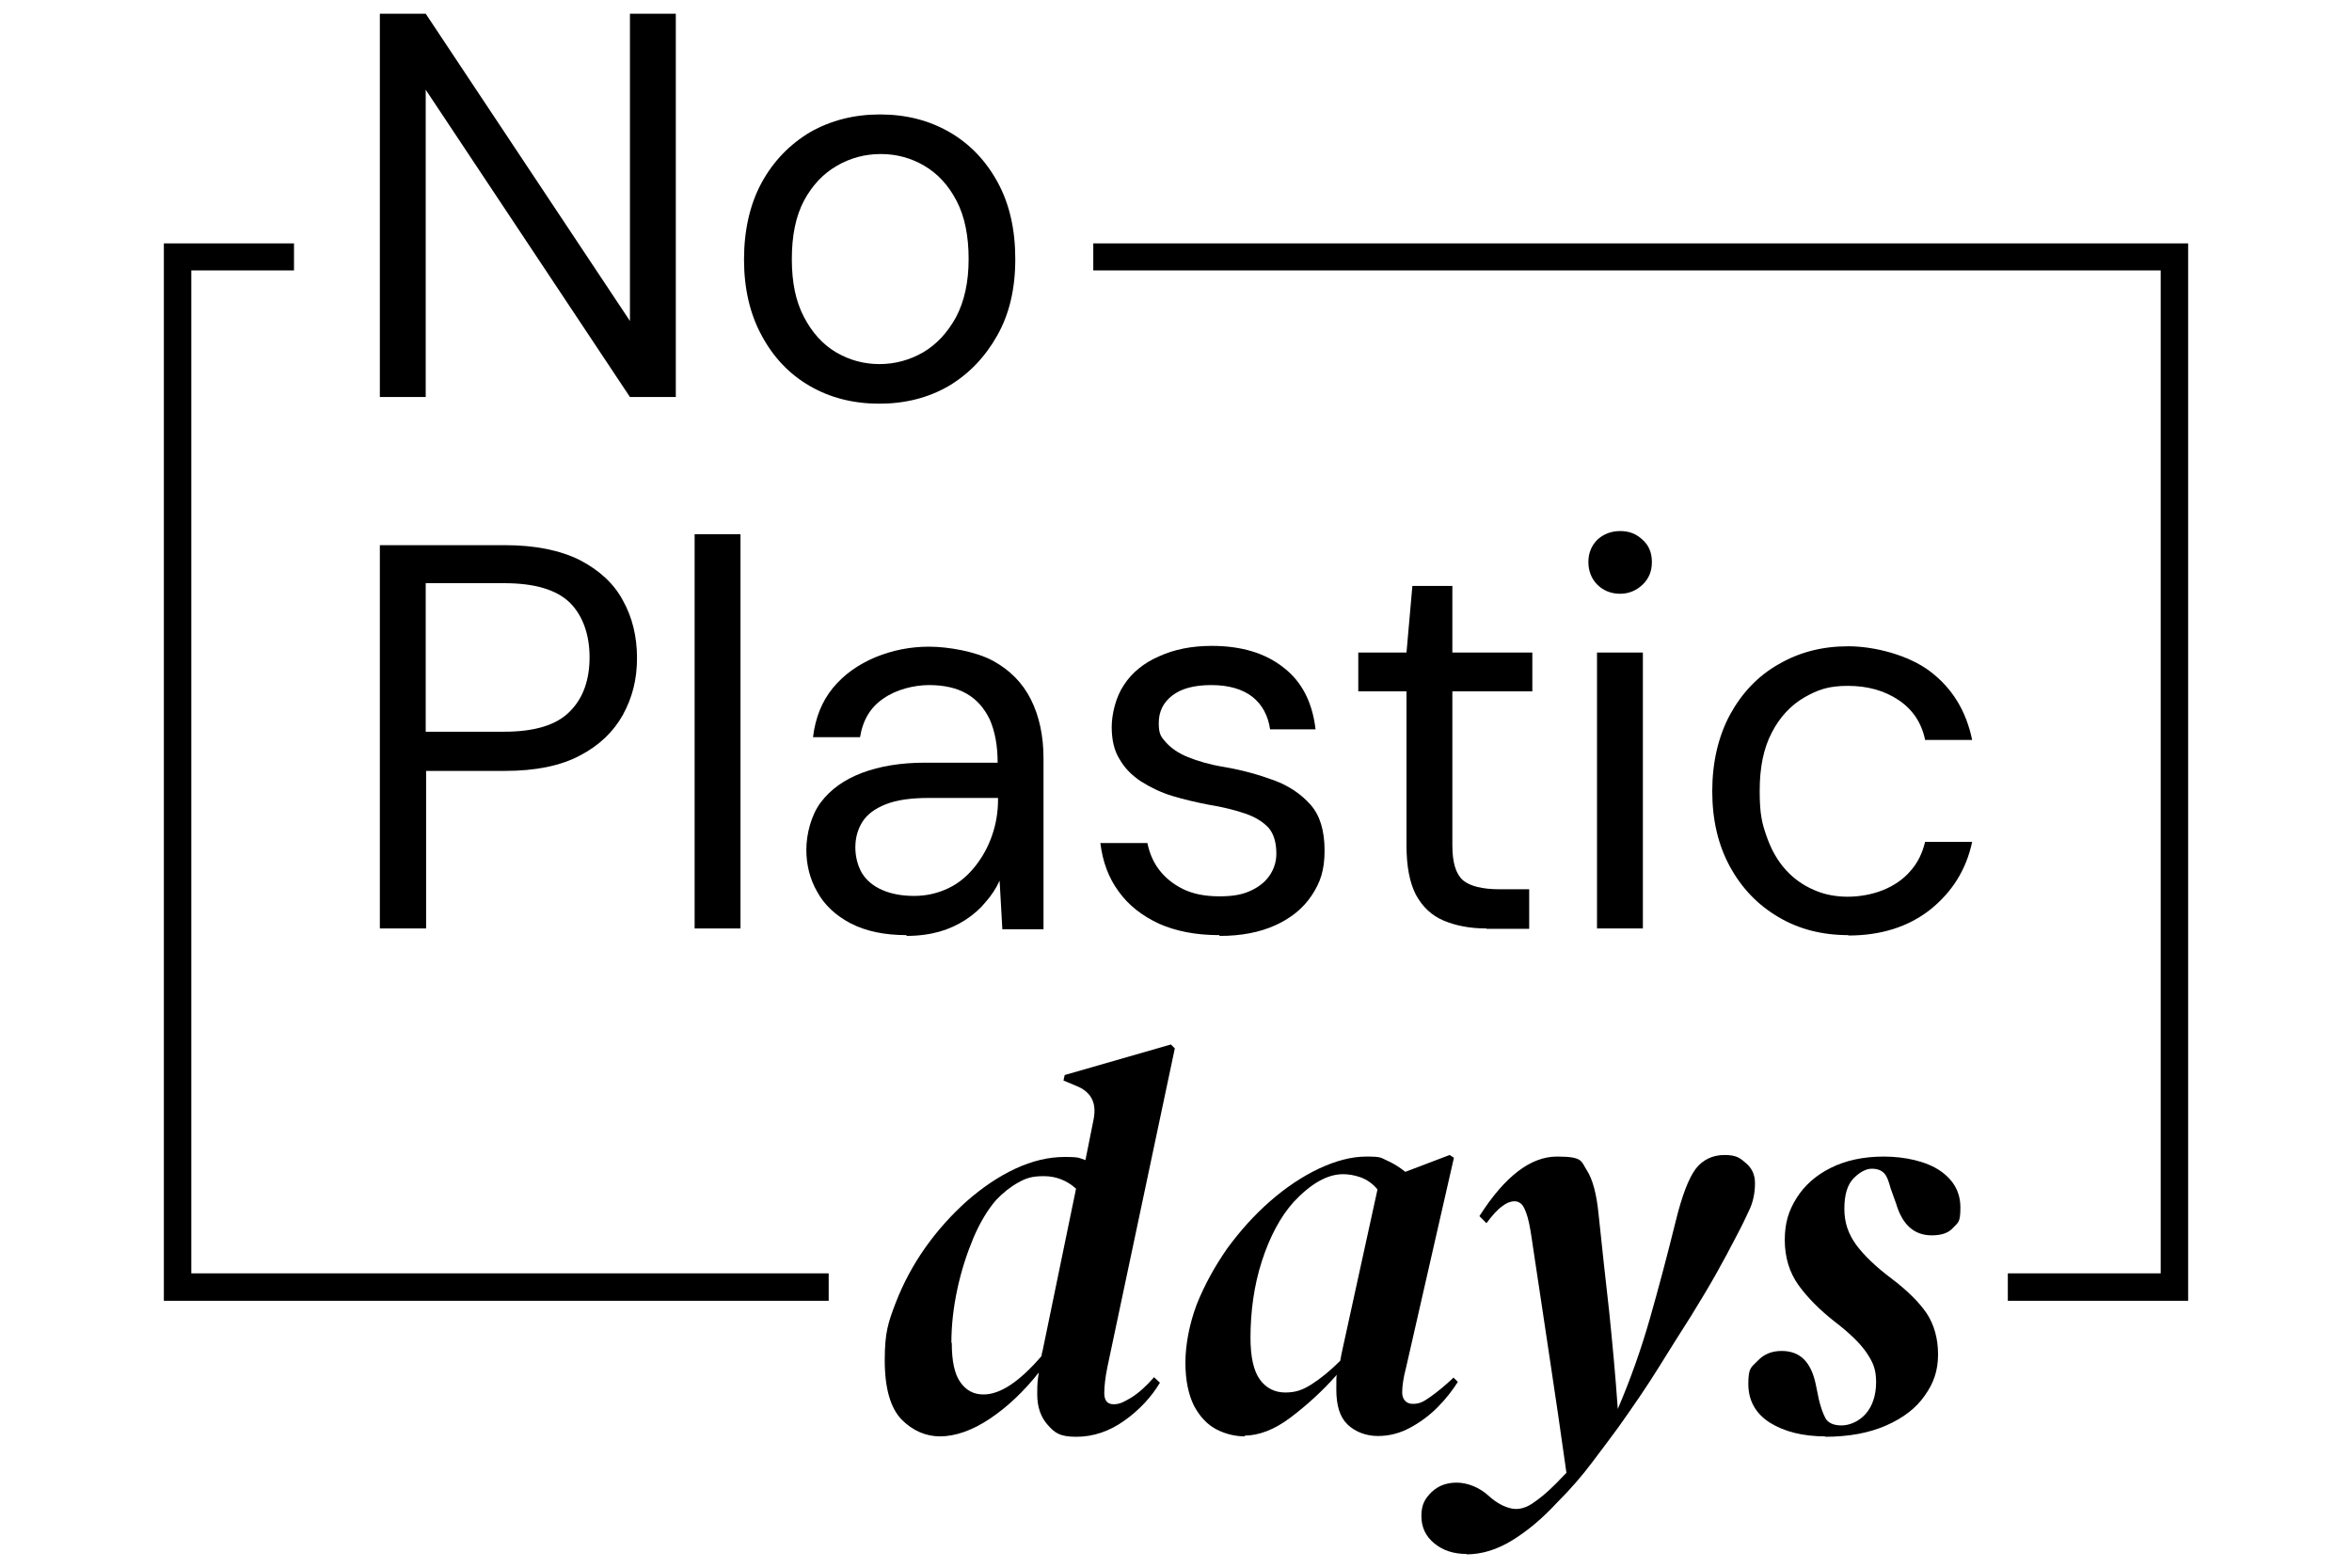
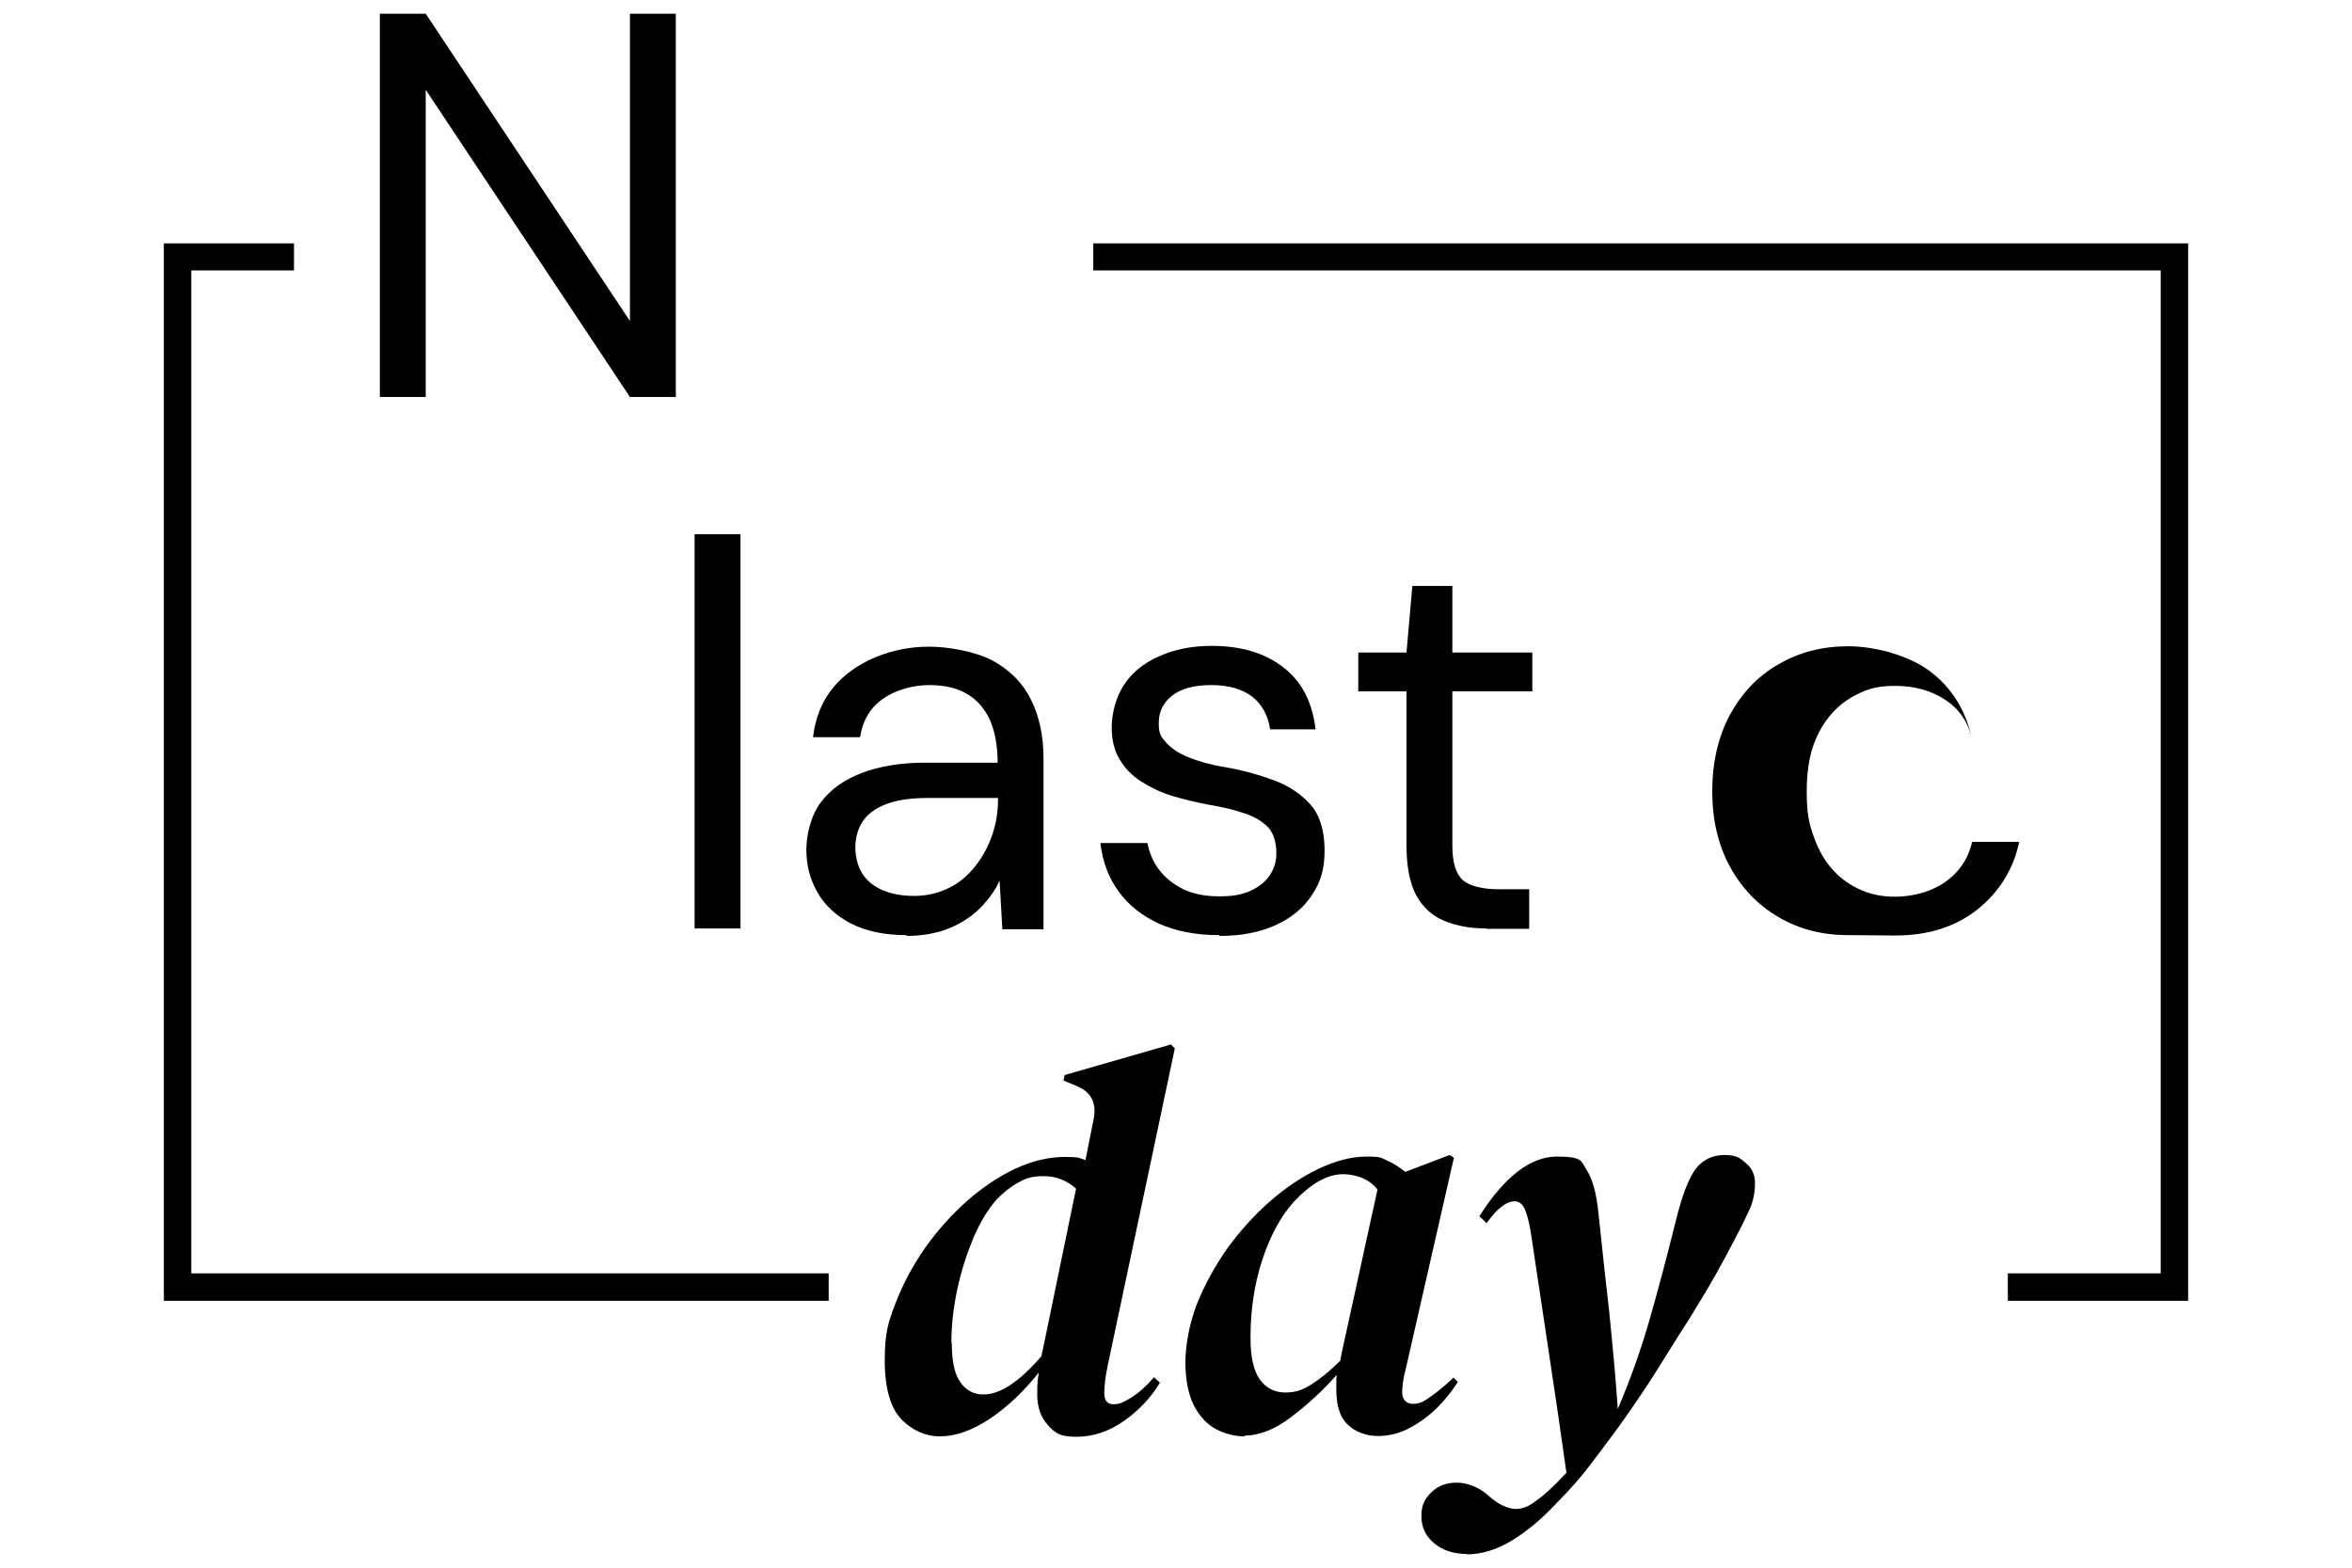
<svg xmlns="http://www.w3.org/2000/svg" viewBox="0 0 600 400" version="1.1" id="Calque_1">
  <g>
    <polygon points="278.9 62.1 278.9 69 551.2 69 551.2 324.9 512.2 324.9 512.2 331.9 558.2 331.9 558.2 62.1 278.9 62.1" />
    <polygon points="211.4 324.9 48.8 324.9 48.8 69 75 69 75 62.1 41.8 62.1 41.8 331.9 211.4 331.9 211.4 324.9" />
  </g>
  <g>
    <g>
      <path d="M96.9,101.3V3.5h11.7l52.1,78.4V3.5h11.7v97.8h-11.7L108.6,22.9v78.4h-11.7Z" />
-       <path d="M224.3,103c-6.6,0-12.5-1.5-17.7-4.5-5.2-3-9.3-7.3-12.3-12.9-3-5.5-4.5-12-4.5-19.4s1.5-14.1,4.5-19.6c3-5.5,7.2-9.8,12.4-12.9,5.3-3,11.2-4.5,17.8-4.5s12.5,1.5,17.7,4.5c5.2,3,9.3,7.3,12.3,12.8,3,5.5,4.5,12,4.5,19.6s-1.5,14-4.6,19.5c-3.1,5.5-7.2,9.8-12.4,12.9-5.2,3-11.1,4.5-17.7,4.5ZM224.3,92.9c4,0,7.7-1,11.2-3,3.4-2,6.2-5,8.4-9,2.1-4,3.2-8.9,3.2-14.8s-1-10.9-3.1-14.9c-2.1-4-4.8-6.9-8.2-8.9-3.4-2-7.1-3-11.1-3s-7.8,1-11.2,3c-3.5,2-6.3,5-8.4,8.9-2.1,4-3.1,8.9-3.1,14.9s1,10.8,3.1,14.8c2.1,4,4.8,7,8.2,9,3.4,2,7.1,3,11.1,3Z" />
-       <path d="M96.9,236.9v-97.8h31.9c7.7,0,14.1,1.3,19.1,3.8,5,2.6,8.7,6,11,10.3,2.4,4.3,3.6,9.2,3.6,14.7s-1.2,10.1-3.6,14.5c-2.4,4.3-6,7.8-11,10.4-4.9,2.6-11.3,3.9-19.1,3.9h-20.1v40.2h-11.7ZM108.6,186.7h20c7.8,0,13.4-1.7,16.8-5.2,3.4-3.4,5-8.1,5-13.8s-1.7-10.6-5-13.9c-3.4-3.3-8.9-5-16.8-5h-20v37.9Z" />
      <path d="M177.2,236.9v-100.6h11.7v100.6h-11.7Z" />
      <path d="M231.3,238.6c-5.7,0-10.4-1-14.3-3-3.8-2-6.7-4.7-8.5-8-1.9-3.3-2.8-6.9-2.8-10.8s1.2-8.8,3.7-12.1c2.5-3.3,6-5.8,10.5-7.5,4.5-1.7,9.9-2.6,16-2.6h18.6c0-4.4-.7-8-2-11-1.4-2.9-3.3-5.1-5.9-6.6-2.6-1.5-5.8-2.2-9.6-2.2s-8.3,1.1-11.6,3.4c-3.3,2.2-5.3,5.5-6,9.9h-12c.6-5,2.3-9.2,5.1-12.6,2.8-3.4,6.5-6,10.8-7.8,4.4-1.8,8.9-2.7,13.7-2.7s11.9,1.2,16.3,3.6,7.6,5.7,9.7,9.9c2.1,4.2,3.2,9.2,3.2,15v43.6h-10.5l-.7-12.4c-.9,2-2.1,3.8-3.6,5.5-1.4,1.7-3.1,3.2-5.1,4.5s-4.2,2.3-6.6,3c-2.5.7-5.3,1.1-8.5,1.1ZM233.1,228.6c3.3,0,6.2-.7,8.9-2,2.7-1.3,4.9-3.2,6.8-5.6,1.9-2.4,3.3-5,4.3-7.9,1-2.9,1.5-5.9,1.5-9.1v-.4h-17.6c-4.6,0-8.2.5-11,1.6-2.8,1.1-4.8,2.6-6,4.5-1.2,1.9-1.8,4.1-1.8,6.5s.6,4.7,1.7,6.6c1.2,1.9,2.9,3.3,5.2,4.3,2.3,1,5,1.5,8.2,1.5Z" />
      <path d="M311,238.6c-5.9,0-11-1-15.3-2.9-4.3-2-7.8-4.7-10.3-8.2-2.6-3.5-4.1-7.6-4.7-12.4h12c.5,2.4,1.4,4.7,2.9,6.7,1.5,2,3.5,3.7,6.1,5,2.6,1.3,5.7,1.9,9.4,1.9s6-.5,8.1-1.5c2.1-1,3.7-2.3,4.8-4,1.1-1.7,1.6-3.5,1.6-5.4,0-2.9-.7-5.1-2-6.6-1.4-1.5-3.3-2.7-5.9-3.6-2.6-.9-5.8-1.7-9.5-2.3-3.1-.6-6.1-1.3-9.1-2.2-3-.9-5.6-2.2-8-3.7-2.3-1.5-4.2-3.4-5.5-5.7-1.4-2.2-2-5-2-8.2s1-7.6,3.1-10.7c2-3.1,5-5.6,8.9-7.3,3.9-1.8,8.4-2.7,13.5-2.7,7.5,0,13.6,1.8,18.3,5.5,4.7,3.6,7.4,8.9,8.2,15.8h-11.6c-.5-3.5-2-6.3-4.5-8.3-2.6-2-6.1-3-10.5-3s-7.7.9-10,2.7c-2.3,1.8-3.4,4.1-3.4,7s.6,3.5,1.9,5c1.3,1.4,3.1,2.7,5.6,3.7,2.5,1,5.5,1.9,9.2,2.5,4.7.8,8.9,2,12.7,3.4,3.8,1.4,6.9,3.5,9.3,6.2,2.4,2.7,3.6,6.6,3.6,11.7s-1.1,8.2-3.3,11.5c-2.2,3.3-5.3,5.8-9.3,7.6-4,1.8-8.7,2.7-14.1,2.7Z" />
      <path d="M379.2,236.9c-4.2,0-7.8-.7-10.9-2-3.1-1.3-5.4-3.5-7.1-6.6-1.6-3.1-2.4-7.3-2.4-12.6v-39.3h-12.3v-9.9h12.3l1.5-17h10.2v17h20.4v9.9h-20.4v39.3c0,4.4.9,7.3,2.7,8.9,1.8,1.5,4.9,2.3,9.4,2.3h7.5v10.1h-10.9Z" />
-       <path d="M413.3,151.5c-2.3,0-4.3-.8-5.8-2.3s-2.3-3.5-2.3-5.8.8-4.2,2.3-5.7c1.5-1.4,3.5-2.2,5.8-2.2s4.1.7,5.7,2.2c1.6,1.4,2.4,3.3,2.4,5.7s-.8,4.3-2.4,5.8c-1.6,1.5-3.5,2.3-5.7,2.3ZM407.4,236.9v-70.4h11.7v70.4h-11.7Z" />
-       <path d="M471.5,238.6c-6.6,0-12.6-1.5-17.8-4.6-5.3-3.1-9.4-7.4-12.4-12.9-3-5.5-4.5-11.9-4.5-19.2s1.5-13.9,4.5-19.5c3-5.5,7.1-9.9,12.4-12.9,5.3-3.1,11.2-4.6,17.8-4.6s15.4,2.2,21,6.5c5.6,4.3,9.1,10.1,10.6,17.4h-12c-.9-4.4-3.2-7.8-6.8-10.2-3.6-2.4-7.9-3.6-12.9-3.6s-7.7,1-11.2,3c-3.4,2-6.2,5-8.2,8.9-2.1,4-3.1,8.9-3.1,14.9s.6,8.3,1.8,11.7c1.2,3.4,2.8,6.2,4.9,8.5,2,2.2,4.4,3.9,7.2,5.1,2.7,1.2,5.6,1.7,8.6,1.7s6.3-.6,9-1.7c2.7-1.1,5.1-2.7,6.9-4.8,1.9-2.1,3.1-4.6,3.8-7.5h12c-1.5,7.1-5.1,12.8-10.7,17.3-5.6,4.4-12.6,6.6-20.9,6.6Z" />
+       <path d="M471.5,238.6c-6.6,0-12.6-1.5-17.8-4.6-5.3-3.1-9.4-7.4-12.4-12.9-3-5.5-4.5-11.9-4.5-19.2s1.5-13.9,4.5-19.5c3-5.5,7.1-9.9,12.4-12.9,5.3-3.1,11.2-4.6,17.8-4.6s15.4,2.2,21,6.5c5.6,4.3,9.1,10.1,10.6,17.4c-.9-4.4-3.2-7.8-6.8-10.2-3.6-2.4-7.9-3.6-12.9-3.6s-7.7,1-11.2,3c-3.4,2-6.2,5-8.2,8.9-2.1,4-3.1,8.9-3.1,14.9s.6,8.3,1.8,11.7c1.2,3.4,2.8,6.2,4.9,8.5,2,2.2,4.4,3.9,7.2,5.1,2.7,1.2,5.6,1.7,8.6,1.7s6.3-.6,9-1.7c2.7-1.1,5.1-2.7,6.9-4.8,1.9-2.1,3.1-4.6,3.8-7.5h12c-1.5,7.1-5.1,12.8-10.7,17.3-5.6,4.4-12.6,6.6-20.9,6.6Z" />
    </g>
    <g>
      <path d="M239.9,366.5c-3.7,0-7-1.4-9.9-4.3-2.8-2.9-4.3-7.9-4.3-15.1s.9-9.7,2.8-14.7c1.9-4.9,4.4-9.6,7.5-14,3.1-4.4,6.7-8.4,10.6-11.9,4-3.5,8.1-6.3,12.4-8.3,4.3-2,8.5-3,12.6-3s3.6.3,5.3.8l2.1-10.5c.8-4.2-.7-7-4.6-8.5l-3.1-1.3.3-1.4,27.1-7.8,1,1-17.2,81.3c-.3,1.5-.5,2.7-.6,3.7s-.2,1.9-.2,2.9c0,2,.8,2.9,2.4,2.9s2.6-.6,4.5-1.7c1.9-1.2,3.8-2.9,5.8-5.2l1.5,1.4c-2.2,3.7-5.3,7-9.1,9.7-3.8,2.7-7.9,4.1-12.2,4.1s-5.5-1-7.3-3c-1.8-2-2.7-4.6-2.7-7.8s.1-3.4.4-5.6c-3.8,4.8-8,8.8-12.5,11.8-4.5,3-8.8,4.5-12.8,4.5ZM242.8,342.6c0,4.7.7,8,2.2,10.1,1.5,2.1,3.4,3.1,5.9,3.1,4.3,0,9.2-3.3,14.8-9.8,0-.5.2-1,.3-1.5l8.5-41.2c-2.3-2.1-5.1-3.2-8.2-3.2s-4.5.5-6.5,1.6c-2,1.1-3.9,2.6-5.7,4.5-2.1,2.4-4.1,5.7-5.8,9.7-1.7,4.1-3.1,8.4-4.1,13.1-1,4.7-1.5,9.2-1.5,13.6Z" />
      <path d="M317.7,366.5c-2.6,0-5.1-.6-7.4-1.8-2.3-1.2-4.2-3.2-5.7-6-1.4-2.8-2.2-6.5-2.2-11s1-9.9,2.9-14.9c2-5,4.6-9.7,7.8-14.3,3.3-4.5,6.9-8.5,10.9-12,4-3.5,8.2-6.3,12.4-8.3,4.3-2,8.3-3.1,12.2-3.1s3.6.3,5.2,1c1.6.7,3.2,1.7,4.7,2.9l11.3-4.3,1.1.7-12.2,53.5c-.7,2.6-1,4.8-1,6.4s.9,2.9,2.7,2.9,2.8-.6,4.5-1.8c1.7-1.2,3.7-2.8,5.9-4.9l1.1,1.1c-1.4,2.2-3.1,4.4-5.2,6.5s-4.4,3.8-7,5.2c-2.6,1.4-5.3,2.1-8.2,2.1s-5.7-1-7.7-2.9-2.9-4.9-2.9-8.9,0-2.6.1-3.8c-3.7,4.2-7.7,7.8-11.8,10.9-4.1,3.1-8.1,4.6-11.8,4.6ZM319,341.3c0,4.9.8,8.5,2.4,10.7,1.6,2.2,3.8,3.3,6.5,3.3s4.5-.7,6.7-2.1,4.7-3.4,7.3-6c.2-1.1.4-2.3.7-3.5l8.8-40.2c-1.2-1.5-2.7-2.5-4.3-3.1-1.7-.6-3.2-.8-4.5-.8-4,0-8.2,2.4-12.6,7.1-3.4,3.8-6.1,8.9-8.1,15.1-2,6.2-2.9,12.8-2.9,19.6Z" />
      <path d="M374.2,396.5c-3.4,0-6.1-.9-8.3-2.7-2.2-1.8-3.3-4.1-3.3-7s.9-4.4,2.6-6.1c1.7-1.6,3.8-2.4,6.4-2.4s5.7,1.1,8.2,3.4c2,1.8,3.9,2.8,5.8,3.2,1.9.4,3.9-.2,5.9-1.7,1.3-.9,2.5-1.9,3.7-3,1.2-1.1,2.4-2.3,3.6-3.6.3-.3.6-.6.8-.8-1.4-10-2.8-19.6-4.2-28.8-1.4-9.2-2.8-18.8-4.3-28.6-.5-3.5-.9-6.1-1.4-7.8-.5-1.7-1-2.8-1.5-3.3-.5-.5-1.1-.8-1.9-.8s-2,.4-3.1,1.3c-1.2.8-2.5,2.3-4,4.3l-1.8-1.8c6.5-10.2,13.1-15.2,19.8-15.2s6.1,1.2,7.6,3.5c1.5,2.3,2.5,6.1,3,11.2.9,8.7,1.8,16.9,2.7,24.8.8,7.9,1.6,16.2,2.2,24.9,3.3-7.7,6-15.4,8.2-23.1,2.2-7.7,4.4-16,6.6-24.9,1.6-6.5,3.3-10.9,5.1-13.3,1.8-2.3,4.3-3.5,7.3-3.5s3.9.7,5.4,2c1.6,1.3,2.4,3,2.4,5.2s-.4,4.5-1.3,6.5c-.9,2-2.1,4.5-3.7,7.5-1.5,2.9-3.1,5.9-4.9,9.1-1.8,3.2-3.9,6.7-6.3,10.6-2.6,4.1-5.4,8.5-8.3,13.2-2.9,4.7-6.4,9.8-10.3,15.3-2.1,2.9-4.4,5.9-6.8,9.1-2.4,3.2-5.3,6.6-8.9,10.2-3.7,4-7.5,7.2-11.4,9.6-3.9,2.4-7.8,3.6-11.8,3.6Z" />
-       <path d="M465.8,366.5c-5.9,0-10.6-1.2-14.3-3.5-3.6-2.3-5.5-5.6-5.5-9.9s.8-4.2,2.4-5.9c1.6-1.7,3.6-2.5,6.1-2.5,4.7,0,7.5,2.8,8.7,8.5l.8,3.9c.5,2,1,3.5,1.7,4.8.7,1.2,2.1,1.8,4.1,1.8s4.4-1,6.1-2.9,2.7-4.7,2.7-8.1-.8-5.1-2.4-7.5c-1.6-2.4-4.4-5.1-8.2-8-3.8-3-6.9-6.1-9.2-9.3-2.3-3.2-3.5-7.1-3.5-11.5s1-7.5,3-10.7c2-3.2,4.9-5.8,8.7-7.7,3.8-1.9,8.3-2.9,13.6-2.9s10.8,1.2,14.3,3.6c3.5,2.4,5.2,5.5,5.2,9.4s-.6,3.8-1.8,5.1c-1.2,1.4-3,2-5.5,2-4.5,0-7.5-2.7-9.1-8.1l-1.4-3.9c-.5-1.9-1-3.2-1.7-3.9-.7-.7-1.7-1.1-3.1-1.1s-3,.8-4.6,2.4c-1.6,1.6-2.4,4.2-2.4,7.8s1,6.4,3,9.2c2,2.7,5,5.6,9,8.6,4.1,3.1,7.1,6.1,9,8.9,1.9,2.9,2.9,6.4,2.9,10.5s-1.1,7.3-3.4,10.5c-2.2,3.2-5.5,5.7-9.8,7.6-4.3,1.9-9.5,2.9-15.8,2.9Z" />
    </g>
  </g>
</svg>